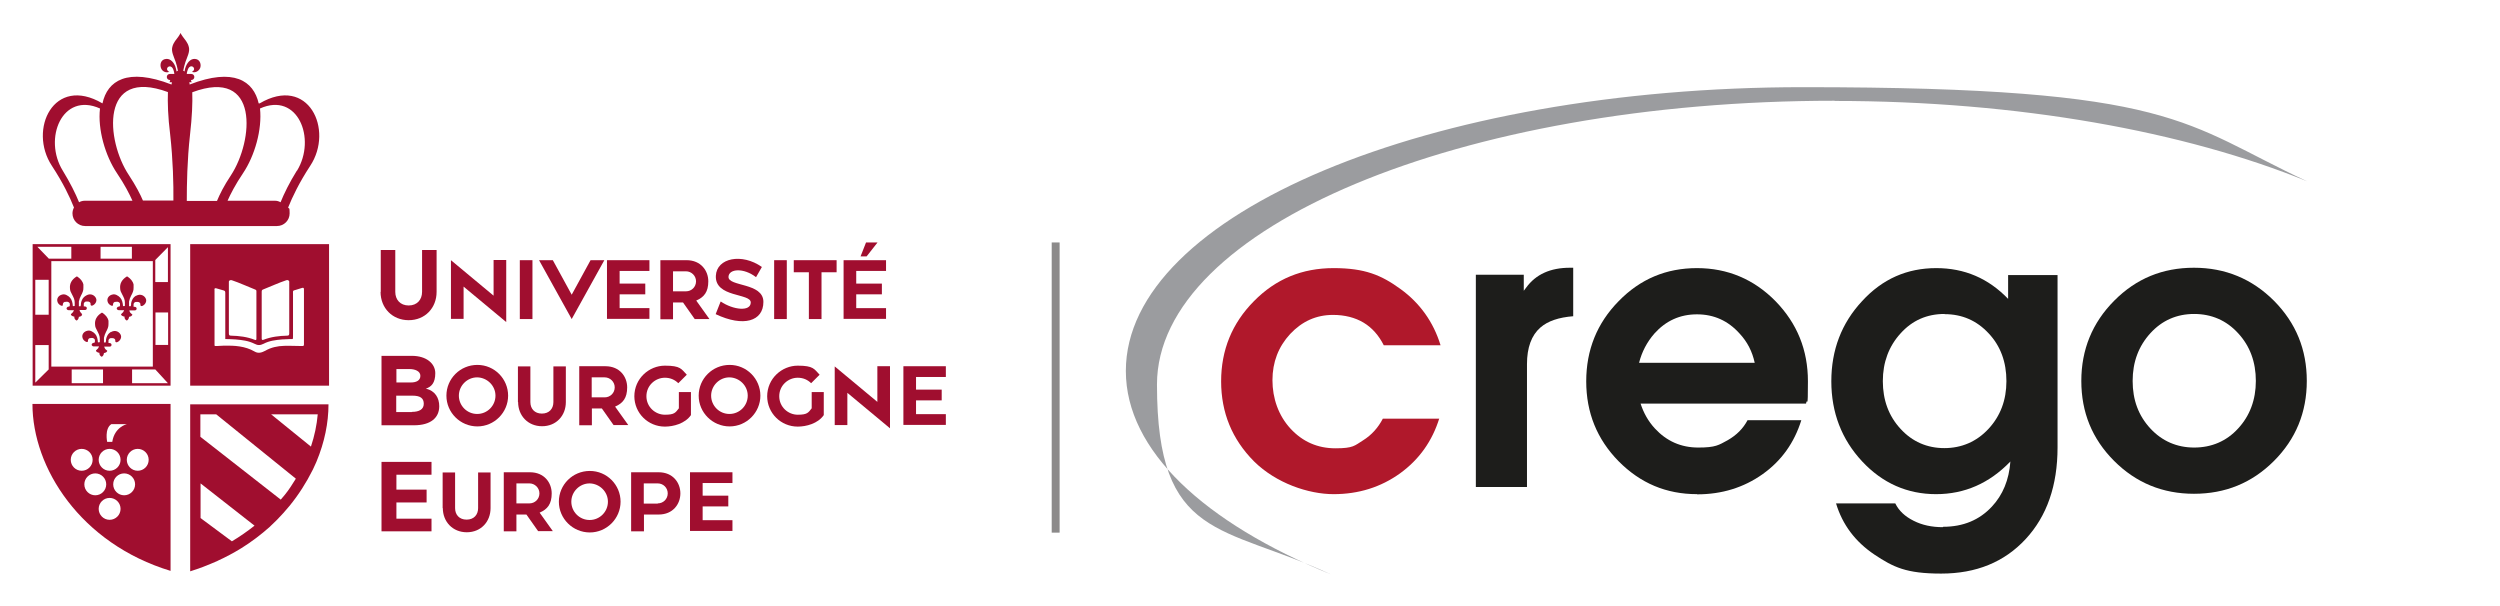
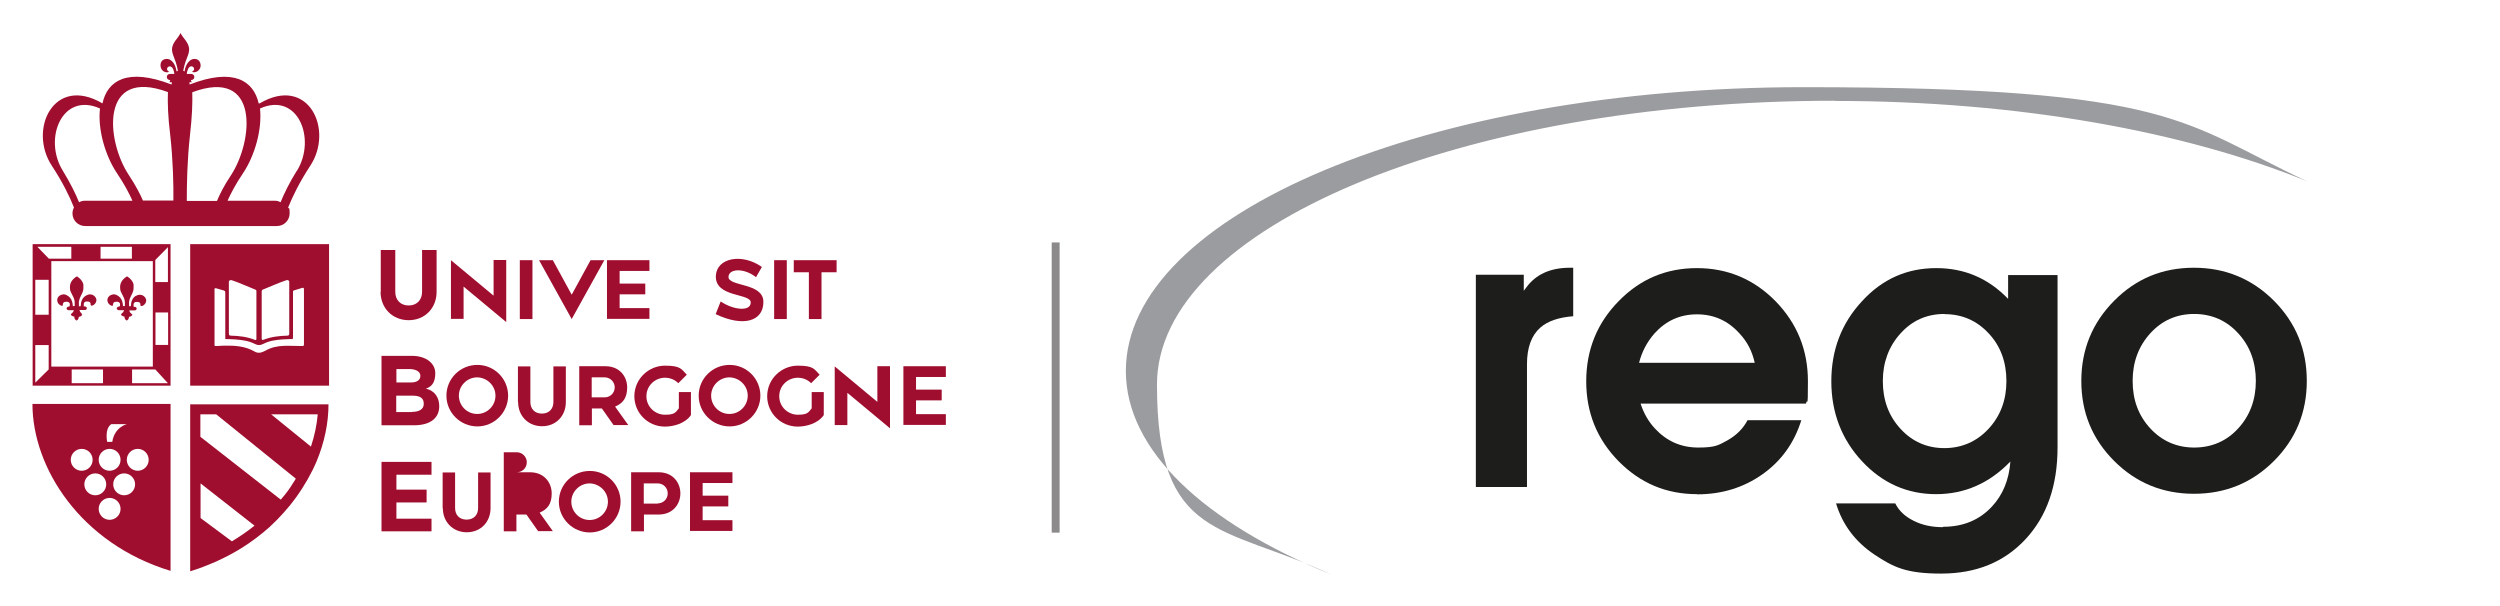
<svg xmlns="http://www.w3.org/2000/svg" id="Calque_1" version="1.1" viewBox="0 0 1325 321">
  <defs>
    <style>
      .st0, .st1 {
        fill: none;
      }

      .st2 {
        fill: #1d1d1b;
      }

      .st3 {
        fill: #b0182b;
      }

      .st4 {
        fill: #a00e2f;
      }

      .st1 {
        stroke: #8c8a8a;
        stroke-width: 4.2px;
      }

      .st5 {
        fill: #9b9c9f;
        fill-rule: evenodd;
      }
    </style>
  </defs>
  <g>
    <g>
-       <path class="st3" d="M762.9,221.5c-3.8,12.3-10.7,22-20.9,29.4-10.2,7.3-21.9,11-35.2,11s-30.5-5.8-42.2-17.4c-11.6-11.7-17.4-25.8-17.4-42.4s5.8-30.8,17.4-42.5c11.6-11.8,25.6-17.5,42.2-17.5s25.3,3.7,35.5,11.1,17.4,17.4,21.2,29.8h-30.1c-2.6-5.2-6.2-9.3-10.7-12s-10-4.1-16.2-4.1c-8.9,0-16.4,3.4-22.7,10.1-6.2,6.7-9.4,14.9-9.4,24.5s3.2,18.8,9.6,25.7,14.3,10.4,23.8,10.4,10.1-1.4,14.6-4.2,8-6.7,10.5-11.5h29.9v-.2Z" />
      <path class="st2" d="M782.4,145.6h25.2v8.5l1.3-1.7c5.1-7,12.8-10.5,23.2-10.5h1.7v25.7c-7.6.6-13.4,2.5-17.4,6-4.7,4.1-7.1,10.6-7.1,19.4v65.1h-27.1v-112.5h.2Z" />
      <path class="st2" d="M899.4,261.9c-16.3,0-30-5.8-41.5-17.4-11.5-11.7-17.2-25.8-17.2-42.4s5.7-30.8,17.2-42.5c11.5-11.8,25.3-17.5,41.5-17.5s30.2,5.9,41.6,17.5c11.5,11.8,17.2,25.9,17.2,42.5s-.4,8-1,11.8h-87.7c1.6,4.9,4,9.3,7.6,13.2,6.2,6.7,13.8,10.1,23,10.1s10.8-1.3,15.6-3.9c4.7-2.7,8.2-6.2,10.5-10.6h28.5c-3.7,11.9-10.5,21.5-20.5,28.6-10,7.1-21.6,10.7-34.7,10.7ZM930,192.3c-1.3-6-3.9-11.1-8-15.5-6.1-6.8-13.6-10.2-22.6-10.2s-16.5,3.4-22.6,10.2c-3.9,4.5-6.6,9.6-8.1,15.5h61.3Z" />
      <path class="st2" d="M1029.8,279.2c10.7,0,19.3-3.6,25.9-10.7,5.8-6.2,9.1-14.2,9.8-23.9-11.1,11.5-24.2,17.3-39.4,17.3s-28.4-5.8-39.2-17.4-16.3-25.8-16.3-42.4,5.4-30.8,16.3-42.5c10.8-11.8,23.9-17.5,39.3-17.5,15,0,27.6,5.4,38.1,16.3v-12.6h26.2v91.3c0,20.2-5.6,36.4-16.9,48.6-11.3,12.2-26.2,18.3-44.8,18.3s-25.3-3.4-35.4-10.1c-10.1-6.8-16.9-15.8-20.3-27.1h31.4c1.9,3.9,5.1,6.9,9.7,9.2,4.5,2.3,9.7,3.4,15.5,3.4ZM1030.6,166.4c-9.3,0-17.1,3.4-23.3,10.3-6.2,6.8-9.4,15.3-9.4,25.3s3.1,18.5,9.4,25.3c6.2,6.8,14.1,10.2,23.2,10.2s17.1-3.4,23.4-10.2c6.3-6.8,9.5-15.2,9.5-25.3s-3.1-18.6-9.4-25.3c-6.3-6.8-14.1-10.2-23.4-10.2Z" />
      <path class="st2" d="M1120.5,244.3c-11.7-11.7-17.4-25.8-17.4-42.4s5.8-30.8,17.4-42.5c11.7-11.8,25.7-17.5,42.3-17.5s30.8,5.9,42.4,17.5c11.7,11.8,17.4,25.9,17.4,42.5s-5.8,30.8-17.4,42.4c-11.7,11.7-25.8,17.4-42.4,17.4-16.6,0-30.7-5.8-42.3-17.4ZM1186.2,227.1c6.2-6.7,9.4-15.2,9.4-25.2s-3.1-18.5-9.4-25.3c-6.2-6.8-14.1-10.2-23.3-10.2s-17,3.4-23.2,10.2c-6.2,6.8-9.4,15.2-9.4,25.3s3.1,18.4,9.4,25.2c6.2,6.7,14.1,10.1,23.2,10.1s17.1-3.3,23.3-10.1Z" />
    </g>
    <path class="st5" d="M972.3,53.4c-198.3,0-359.1,67.3-359.1,150.4s34.8,73.9,92.1,100.6c-67-27.4-108.6-65.6-108.6-107.8,0-83.1,160.7-150.4,359.1-150.4s201.2,19.3,267,49.9c-64.7-26.4-153-42.6-250.4-42.6Z" />
  </g>
  <g id="Ligne1">
    <path id="path25" class="st1" d="M559.5,128.5v153.8" />
  </g>
  <path class="st4" d="M201.8,154.7v-22.2h7.7v22.2c0,4.1,2.6,7.2,7.1,7.2s7.1-3.1,7.1-7.2v-22.2h7.7v22.2c0,8.5-6.1,15-14.8,15s-14.9-6.5-14.9-15h0Z" />
  <path class="st4" d="M245.7,151.9v17.1h-6.7v-31.1l22.6,18.8v-18.9h6.7v32.9l-22.6-18.8Z" />
  <path class="st4" d="M275.5,137.9h6.7v31.2h-6.7v-31.2Z" />
  <path class="st4" d="M285.7,137.9h7.3l10,18.3,10-18.3h7.3l-17.3,31.2-17.3-31.2Z" />
  <path class="st4" d="M321.7,137.9h22.5v5.7h-15.8v6.7h13.6v5.7h-13.6v7.3h15.8v5.7h-22.5v-31.2h0Z" />
-   <path class="st4" d="M350,137.9h13.9c7.6,0,11.5,5.6,11.5,11.2s-2.2,8.4-6.4,10.2l7,9.8h-7.8l-6.2-8.8h-5.3v8.9h-6.7v-31.2h0ZM356.7,154.4h6.9c2.9,0,5.3-2.3,5.3-5.3s-2.5-5.3-5.3-5.3h-6.9v10.7h0Z" />
  <path class="st4" d="M382,159.8c6.6,4.5,15.9,5.5,15.9.5s-19-2.5-18.5-14.1c.4-9.5,13.8-12.2,24.4-4.7l-3.1,5.4c-6.6-5.1-14.4-4.5-14.6-.2-.2,5.3,18.5,3,18.5,13.3s-10.6,13.5-25.3,6.5l2.6-6.6h.1Z" />
  <path class="st4" d="M410.3,137.9h6.7v31.2h-6.7v-31.2Z" />
  <path class="st4" d="M428.7,144.3h-8v-6.4h22.7v6.4h-8v24.8h-6.7v-24.8Z" />
-   <path class="st4" d="M447.1,137.9h22.5v5.7h-15.8v6.7h13.6v5.7h-13.6v7.3h15.8v5.7h-22.5v-31.2h0ZM459,128.5h6.1l-5.8,7.4h-3.2l2.9-7.4Z" />
  <path class="st4" d="M202.2,188.6h16.1c7.6,0,12.4,4,12.4,9.2s-2.1,7.2-5,8.2c5,1.1,7.1,5,7.1,9.3,0,6.1-4.5,10.1-13.4,10.1h-17.2v-36.7h0ZM217.9,202.7c2.5,0,4.9-.9,4.9-3.5s-3-3.6-5.8-3.6h-6.9v7.1h7.8ZM218.3,218.3c3.8,0,6.3-1.3,6.3-4.3s-1.9-4.3-6-4.3h-8.6v8.7h8.3Z" />
  <path class="st4" d="M236.6,209.7c0-9,7.3-16.3,16.4-16.3s16.3,7.4,16.3,16.3-7.3,16.3-16.3,16.3-16.4-7.3-16.4-16.3h0ZM262.6,209.7c0-5.3-4.4-9.6-9.7-9.7-5.3,0-9.7,4.4-9.7,9.7s4.3,9.7,9.7,9.7,9.7-4.4,9.7-9.7Z" />
  <path class="st4" d="M274.5,213.1v-18.9h6.6v18.9c0,3.5,2.2,6.1,6.1,6.1s6.1-2.6,6.1-6.1v-18.9h6.6v18.9c0,7.2-5.1,12.8-12.6,12.8s-12.7-5.6-12.7-12.8h-.1Z" />
  <path class="st4" d="M307,194.1h13.9c7.6,0,11.5,5.6,11.5,11.2s-2.2,8.4-6.4,10.2l7,9.8h-7.8l-6.2-8.8h-5.3v8.9h-6.7v-31.2h0ZM313.6,210.6h6.9c2.9,0,5.3-2.3,5.3-5.3s-2.5-5.3-5.3-5.3h-6.9v10.7h0Z" />
  <path class="st4" d="M336.2,210.1c0-9.5,7.8-16.3,16.2-16.3s8.7,1.8,11.6,4.8l-4.5,4.5c-1.8-1.8-4.2-2.9-7.1-2.9-5.1,0-9.8,4.1-9.8,9.8s4.7,9.8,9.8,9.8,5.6-1.1,7.4-3.4v-8.6h6.4v12.2c-3.1,4.5-9.3,6.1-13.8,6.1-8.9,0-16.2-7.1-16.2-16.2v.2Z" />
  <path class="st4" d="M370.3,209.7c0-9,7.3-16.3,16.4-16.3s16.3,7.4,16.3,16.3-7.3,16.3-16.3,16.3-16.4-7.3-16.4-16.3ZM396.3,209.7c0-5.3-4.4-9.6-9.7-9.7-5.3,0-9.7,4.4-9.7,9.7s4.3,9.7,9.7,9.7,9.7-4.4,9.7-9.7Z" />
  <path class="st4" d="M406.6,210.1c0-9.5,7.8-16.3,16.2-16.3s8.7,1.8,11.6,4.8l-4.5,4.5c-1.8-1.8-4.2-2.9-7.1-2.9-5.1,0-9.8,4.1-9.8,9.8s4.7,9.8,9.8,9.8,5.6-1.1,7.4-3.4v-8.6h6.4v12.2c-3.1,4.5-9.3,6.1-13.8,6.1-8.9,0-16.2-7.1-16.2-16.2v.2Z" />
  <path class="st4" d="M449.1,208.2v17.1h-6.7v-31.1l22.6,18.8v-18.9h6.7v32.9l-22.6-18.8h0Z" />
  <path class="st4" d="M478.8,194.1h22.5v5.7h-15.8v6.7h13.6v5.7h-13.6v7.3h15.8v5.7h-22.5v-31.2h0Z" />
  <path class="st4" d="M202.2,244.8h26.5v6.8h-18.6v7.9h16v6.8h-16v8.6h18.6v6.7h-26.5v-36.7h0Z" />
  <path class="st4" d="M234.6,269.3v-18.9h6.6v18.9c0,3.5,2.2,6.1,6.1,6.1s6.1-2.6,6.1-6.1v-18.9h6.6v18.9c0,7.2-5.1,12.8-12.6,12.8s-12.7-5.6-12.7-12.8h-.1Z" />
-   <path class="st4" d="M267,250.3h13.9c7.6,0,11.5,5.6,11.5,11.2s-2.2,8.4-6.4,10.2l7,9.8h-7.8l-6.2-8.8h-5.3v8.9h-6.7v-31.2h0ZM273.7,266.8h6.9c2.9,0,5.3-2.3,5.3-5.3s-2.5-5.3-5.3-5.3h-6.9v10.7h0Z" />
+   <path class="st4" d="M267,250.3h13.9c7.6,0,11.5,5.6,11.5,11.2s-2.2,8.4-6.4,10.2l7,9.8h-7.8l-6.2-8.8h-5.3v8.9h-6.7v-31.2h0Zh6.9c2.9,0,5.3-2.3,5.3-5.3s-2.5-5.3-5.3-5.3h-6.9v10.7h0Z" />
  <path class="st4" d="M296.2,265.9c0-9,7.3-16.3,16.4-16.3s16.3,7.4,16.3,16.3-7.3,16.3-16.3,16.3-16.4-7.3-16.4-16.3ZM322.2,265.9c0-5.3-4.4-9.6-9.7-9.7-5.3,0-9.7,4.4-9.7,9.7s4.3,9.7,9.7,9.7,9.7-4.4,9.7-9.7Z" />
  <path class="st4" d="M334.5,250.3h14.6c7.6,0,11.5,5.6,11.5,11.2s-3.9,11.2-11.5,11.2h-7.8v8.9h-6.8v-31.2h0ZM348.6,266.8c2.9,0,5.3-2.3,5.3-5.3s-2.4-5.3-5.3-5.3h-7.4v10.7h7.4Z" />
  <path class="st4" d="M365.7,250.3h22.5v5.7h-15.8v6.7h13.6v5.7h-13.6v7.3h15.8v5.7h-22.5v-31.2h0Z" />
  <path class="st4" d="M137.1,54.8h0c-2.7-11.9-13.2-19.1-36.6-10,0-.4,0-.8-.2-1.2h1.3c-.2-.4-.3-.8-.4-1.2h.2c.9,0,1.6-.7,1.6-1.6s-.7-1.6-1.6-1.6h-2.4c0-.8.3-1.5.5-2.2,1.4-4,5.3-.5,2.2,1.1,1.8.7,3.7-.4,4.4-2.1.6-1.7,0-4-1.9-4.6-2.5-.8-4.6,1.1-5.7,3.8-.3.8-.6,1.7-.7,2.7-.2-.2-.4-.3-.7-.4.3-1.6.7-3.2,1.2-4.7,1-2.8,2.4-5.4,1.8-7.8-.6-2.6-2.1-3.9-3.4-5.8-.5-.7-.9-1.4-1-1.7h0c-.2.3-.5,1-1,1.7-1.3,1.9-2.8,3.2-3.4,5.8-.6,2.3.8,5,1.8,7.8.5,1.5.9,3.1,1.2,4.7-.2,0-.4.2-.7.4-.2-.9-.4-1.8-.7-2.7-1.1-2.7-3.1-4.6-5.7-3.8-2,.6-2.5,2.8-1.9,4.6s2.5,2.8,4.4,2.1c-3.1-1.6.8-5,2.2-1.1.3.7.4,1.5.5,2.2h-2.4c-.9,0-1.6.7-1.6,1.6s.7,1.6,1.6,1.6h.2c0,.4-.2.8-.4,1.2h1.3c0,.4-.2.8-.2,1.2-23.5-9.1-34-2-36.6,10h0c-25.8-15.2-39.5,13.9-26.8,33.1,5.9,9,9.5,16.5,11.7,22.1-.5.9-.8,2-.8,3.1,0,3.7,3,6.7,6.7,6.7h101.7c3.7,0,6.7-3,6.7-6.7s-.3-2.2-.8-3.1c2.2-5.5,5.8-13.1,11.7-22.1,12.7-19.2-1-48.3-26.8-33.1h-.5ZM44.8,106.4c-1,0-2,.3-2.9.8-1.9-4.7-4.7-10.3-8.6-16.7-10.5-16.9-.4-42,19.7-33-1.3,11,2.8,25.1,9,34.3,4.1,6.1,6.6,11,8.2,14.6,0,0-25.4,0-25.4,0ZM75.8,106.4c-1.4-3.3-3.7-7.8-7.5-13.6-12.2-18.3-15.4-57.3,20.7-44-.2,5.5,0,13,1.2,22.6,1.5,13.4,1.8,26.4,1.7,34.9h-16.2,0ZM99,106.4c0-8.5.2-21.5,1.7-34.9,1.1-9.6,1.4-17.1,1.2-22.6,35.8-13.4,32.5,25.7,20.5,44-3.8,5.7-6,10.2-7.4,13.6h-16,0ZM157.3,90.5c-3.9,6.3-6.7,12-8.6,16.7-.9-.5-1.8-.8-2.8-.8h-25.3c1.6-3.6,4.1-8.5,8.2-14.6,6.2-9.2,10.2-23.2,9-34.3,20-9,30,16,19.6,33h0Z" />
  <g>
    <path class="st4" d="M18,129.4h-.7v75h73.1v-75H18ZM89.1,182.8h-6.7v-17.2h6.7v17.2ZM81,193.7v.6H27.2v-55.9h53.8v55.2h0ZM82.3,149.5v-11.7l6.7-6.8v18.5h-6.7ZM69.9,137.1h-16.6v-6.3h16.6v6.3ZM37.8,137.1h-11.9l-6.1-6.3h18v6.3ZM25.8,149.6v17.2h-7.1v-18.5h7.1v1.3ZM25.8,182.9v12.9l-7.1,7v-19.9h7.1ZM38,203.1v-7.3h16.6v7.3h-16.6ZM70,203.1v-7.3h12.3l6.7,7.3h-19Z" />
    <path class="st4" d="M43.4,166.2c-.5-.3-.9-.8-1.1-1.3,0-.2,0-.4-.2-.6h3c.6,0,1-.5.9-1.1,0-.4-.5-.8-1.1-.8h-.5v-.4c0-.4,0-.7,0-1.1.2-.5.5-1,1.2-1.1h.9c.7,0,1.4.4,1.5,1v.6c0,.5.5.8,1.1.5,1.4-.6,2.3-2.2,1.9-3.5-.5-1.7-2.8-3.3-5.3-1.8-1.8,1-2.5,2.5-2.8,4.1,0,.5,0,1.1-.2,1.6h-.9v-.4c0-.7,0-1.4,0-2.1.2-1.1.6-2.1,1.1-3.1.7-1.3,1.4-2.7,1.3-4.2,0-.6,0-1.2,0-1.7-.4-1.8-1.6-3.1-3.2-4.2-.2-.1-.3-.1-.5,0-2.5,1.6-3.7,3.7-3.4,6.4,0,1,.5,2,1,2.9.4.8.8,1.5,1.1,2.3.3.7.4,1.5.4,2.2v1.6s0,.2-.2.2c-.3,0-.6.1-.8,0h0c0-.8-.2-1.6-.4-2.4-.4-1.5-1.4-2.7-3.1-3.5-.7-.3-1.4-.4-2.1-.2-1.9.4-3,2-2.6,3.6.2,1,.9,1.8,2,2.3.3.1.5,0,.7,0,.2-.1.3-.3.2-.5,0-.5.2-1.3,1-1.5.3,0,.7,0,1.1-.1.7,0,1.4.4,1.6,1,0,.3,0,.6,0,1q0,.6-.7.6c-.6,0-1.2.8-1,1.2.3.5.6.7,1.2.7h2.7c-.2.4-.3.7-.5,1-.3.3-.6.6-.9.9-.2.1-.3.2-.2.5.2.4.6.7,1.2.9.2,0,.4,0,.6.1v.3c0,.7.3,1.2,1,1.7,0,0,.3.1.4,0,.3-.3.6-.5.7-.8.2-.3.2-.7.3-1.1,0,0,.3,0,.5-.1.5-.1.8-.3,1.1-.7.2-.3.2-.5-.2-.7v-.2Z" />
-     <path class="st4" d="M59,175.8c-1.8,1-2.5,2.5-2.8,4.1,0,.5,0,1.1-.2,1.6h-.9v-.4c0-.7,0-1.4,0-2.1.2-1.1.6-2.1,1.1-3.1.7-1.3,1.4-2.7,1.3-4.2,0-.6,0-1.2,0-1.7-.4-1.8-1.6-3.1-3.2-4.2-.2-.1-.3-.1-.5,0-2.5,1.6-3.7,3.7-3.4,6.4,0,1,.5,2,1,2.9.4.8.8,1.5,1.1,2.3.3.7.4,1.5.4,2.2v1.6s0,.2-.2.2c-.3,0-.6.1-.8,0h0c0-.8-.2-1.6-.4-2.4-.4-1.5-1.4-2.7-3.1-3.5-.7-.3-1.4-.4-2.1-.2-1.9.4-3,2-2.6,3.6.2,1,.9,1.8,2,2.3.3.1.5,0,.7,0,.2-.1.3-.3.2-.5,0-.5.2-1.3,1-1.5.3,0,.7,0,1.1-.1.7,0,1.4.4,1.6,1,0,.3,0,.6,0,1q0,.6-.7.6c-.6,0-1.2.8-1,1.2.3.5.6.7,1.2.7h2.7c-.2.4-.3.7-.5,1-.3.3-.6.6-.9.9-.2.1-.3.2-.2.5.2.4.6.7,1.2.9.2,0,.4,0,.6.1v.3c0,.7.3,1.2,1,1.7,0,0,.3.1.4,0,.3-.3.6-.5.7-.8.2-.3.2-.7.3-1.1,0,0,.3,0,.5-.1.5-.1.8-.3,1.1-.7.2-.3.2-.5-.2-.7-.5-.3-.9-.8-1.1-1.3,0-.2,0-.4-.2-.6h3c.6,0,1-.5.9-1.1,0-.4-.5-.8-1.1-.8h-.5v-.4c0-.4,0-.7,0-1.1.2-.5.5-1,1.2-1.1h.9c.7,0,1.4.4,1.5,1v.6c0,.5.5.8,1.1.5,1.4-.6,2.3-2.2,1.9-3.5-.5-1.7-2.8-3.3-5.3-1.8v-.2Z" />
    <path class="st4" d="M72.3,156.6c-1.8,1-2.5,2.5-2.8,4.1,0,.5,0,1.1-.2,1.6h-.9v-.4c0-.7,0-1.4,0-2.1.2-1.1.6-2.1,1.1-3.1.7-1.3,1.4-2.7,1.3-4.2,0-.6,0-1.2,0-1.7-.4-1.8-1.6-3.1-3.2-4.2-.2-.1-.3-.1-.5,0-2.5,1.6-3.7,3.7-3.4,6.4,0,1,.5,2,1,2.9.4.8.8,1.5,1.1,2.3.3.7.4,1.5.4,2.2v1.6s0,.2-.2.2c-.3,0-.6.1-.8,0h0c0-.8-.2-1.6-.4-2.4-.4-1.5-1.4-2.7-3.1-3.5-.7-.3-1.4-.4-2.1-.2-1.9.4-3,2-2.6,3.6.2,1,.9,1.8,2,2.3.3.1.5,0,.7,0,.2-.1.3-.3.2-.5,0-.5.2-1.3,1-1.5.3,0,.7,0,1.1-.1.7,0,1.4.4,1.6,1,0,.3,0,.6,0,1q0,.6-.7.6c-.6,0-1.2.8-1,1.2.3.5.6.7,1.2.7h2.7c-.2.4-.3.7-.5,1-.3.3-.6.6-.9.9-.2.1-.3.2-.2.5.2.4.6.7,1.2.9.2,0,.4,0,.6.1v.3c0,.7.3,1.2,1,1.7,0,0,.3.1.4,0,.3-.3.6-.5.7-.8.2-.3.2-.7.3-1.1,0,0,.3,0,.5-.1.5-.1.8-.3,1.1-.7.2-.3.2-.5-.2-.7-.5-.3-.9-.8-1.1-1.3,0-.2,0-.4-.2-.6h3c.6,0,1-.5.9-1.1,0-.4-.5-.8-1.1-.8h-.5v-.4c0-.4,0-.7,0-1.1.2-.5.5-1,1.2-1.1h.9c.7,0,1.4.4,1.5,1v.6c0,.5.5.8,1.1.5,1.4-.6,2.3-2.2,1.9-3.5-.5-1.7-2.8-3.3-5.3-1.8v-.2Z" />
  </g>
  <path class="st4" d="M90.4,302.6v-88.5H17.2c0,33.7,25.4,74,73.3,88.5h-.1ZM58.1,275.5c-3.2,0-5.8-2.6-5.8-5.8s2.6-5.8,5.8-5.8,5.8,2.6,5.8,5.8-2.6,5.8-5.8,5.8ZM65.8,262.5c-3.2,0-5.8-2.6-5.8-5.8s2.6-5.8,5.8-5.8,5.8,2.6,5.8,5.8-2.6,5.8-5.8,5.8ZM73,237.9c3.2,0,5.8,2.6,5.8,5.8s-2.6,5.8-5.8,5.8-5.8-2.6-5.8-5.8,2.6-5.8,5.8-5.8ZM59,224.8h8.2s-6.5,1.5-7.7,9.4h-2.7s-1.5-7,2.2-9.4ZM58.1,237.9c3.2,0,5.8,2.6,5.8,5.8s-2.6,5.8-5.8,5.8-5.8-2.6-5.8-5.8,2.6-5.8,5.8-5.8ZM56.3,256.7c0,3.2-2.6,5.8-5.8,5.8s-5.8-2.6-5.8-5.8,2.6-5.8,5.8-5.8,5.8,2.6,5.8,5.8ZM43.3,237.9c3.2,0,5.8,2.6,5.8,5.8s-2.6,5.8-5.8,5.8-5.8-2.6-5.8-5.8,2.6-5.8,5.8-5.8Z" />
  <g>
    <path class="st0" d="M114.6,183.6c1.3,0,2.6-.2,3.9-.2,5.6-.1,11.2.2,16.2,3.1,2,1.2,3.9.7,5.7-.4,3.1-1.8,6.5-2.5,10-2.6,3.1-.1,6.2,0,9.4.1.6,0,1.1,0,1.1-.8v-29.3c0-.8-.3-.9-1-.7-.9.3-1.9.6-2.9.9-2.2.7-1.9.1-1.9,2.6v22.1c0,1.7,0,1.4-1.4,1.5-1.5,0-2.9,0-4.4.2-3.4.3-6.8.7-9.8,2.3-1.7.9-3,.9-4.8,0-3.1-1.6-6.6-2-10.1-2.3-1.8-.1-3.6-.2-5.4-.2v-24.5c0-.8-.3-1.1-1-1.3-1.3-.3-2.5-.8-3.8-1.1-.3,0-1-.1-1,.6v29.7c.2.5.7.5,1.1.5v-.2Z" />
    <path class="st0" d="M138.7,179.3c0,.6,0,1.2.9.8,4-1.6,8.3-2.1,12.6-2.2.9,0,1.1-.4,1.1-1.2v-27.5c0-.4-.7-.9-1.5-.7-4.2,1.4-8.2,3.3-12.3,4.9-.6.2-.9.5-.8,1.2v24.7Z" />
    <path class="st4" d="M100.8,204.4h73.6v-75h-73.6v75ZM139.5,153.4c4.1-1.6,8.1-3.5,12.3-4.9.7-.3,1.5.3,1.5.7v27.5c0,.8-.2,1.2-1.1,1.2-4.3.1-8.5.6-12.6,2.2-.8.3-.9-.2-.9-.8v-24.7c0-.7.2-1,.8-1.2ZM121.3,149.2c0-.4.7-.9,1.5-.7,4.2,1.4,8.2,3.3,12.3,4.9.6.2.9.5.8,1.2v24.7c0,.6,0,1.2-.9.8-4-1.6-8.3-2.1-12.6-2.2-.9,0-1.1-.4-1.1-1.2,0-9.2,0-18.3,0-27.5ZM113.6,153.4c0-.7.7-.7,1-.6,1.3.3,2.5.8,3.8,1.1.8.2,1,.5,1,1.3v24.5c1.8,0,3.6.1,5.4.2,3.5.3,6.9.7,10.1,2.3,1.7.9,3,.9,4.8,0,3-1.6,6.4-2,9.8-2.3,1.5-.1,2.9-.1,4.4-.2,1.4,0,1.4.3,1.4-1.5v-22.1c0-2.4-.3-1.9,1.9-2.6,1-.3,1.9-.6,2.9-.9.7-.2,1,0,1,.7v29.3c0,.8-.4.8-1.1.8-3.1,0-6.2-.2-9.4-.1-3.5.1-6.9.8-10,2.6-1.9,1-3.7,1.6-5.7.4-5-2.9-10.6-3.2-16.2-3.1-1.3,0-2.6.2-3.9.2s-.9,0-1.1-.5v-29.7.2Z" />
  </g>
  <path class="st4" d="M153.3,268.3h0c5-6.1,9.1-12.6,12.4-19.2,0-.1.1-.3.2-.4.6-1.2,1.1-2.4,1.6-3.5.1-.2.2-.5.3-.7,4.2-10.1,6.3-20.4,6.3-30.2h-73.3v88.5c2.3-.7,4.5-1.5,6.7-2.3.3-.1.7-.3,1-.4,2.1-.8,4.2-1.7,6.3-2.6.2,0,.4-.2.6-.3,4.4-2,8.5-4.2,12.4-6.6h0c5.5-3.4,10.6-7.3,15.2-11.4.2-.2.4-.4.6-.6,1-.9,1.9-1.8,2.8-2.7.2-.2.4-.4.6-.6,1-1,2-2.1,2.9-3.1,0,0,.1-.1.2-.2,1.1-1.2,2.1-2.4,3.1-3.6h0ZM168.4,219.6c-.5,5.7-1.7,11.4-3.6,17.1l-21.1-17.1h24.7ZM106.3,219.6h8.3l42.2,34.1c-1.8,2.9-3.6,5.8-5.8,8.5-.7.9-1.4,1.7-2.2,2.6l-42.6-33.3v-11.9h0ZM106.3,274.5v-18.3l28.6,22.4c-3.8,3-7.8,5.8-12,8.3l-16.7-12.4h0Z" />
</svg>